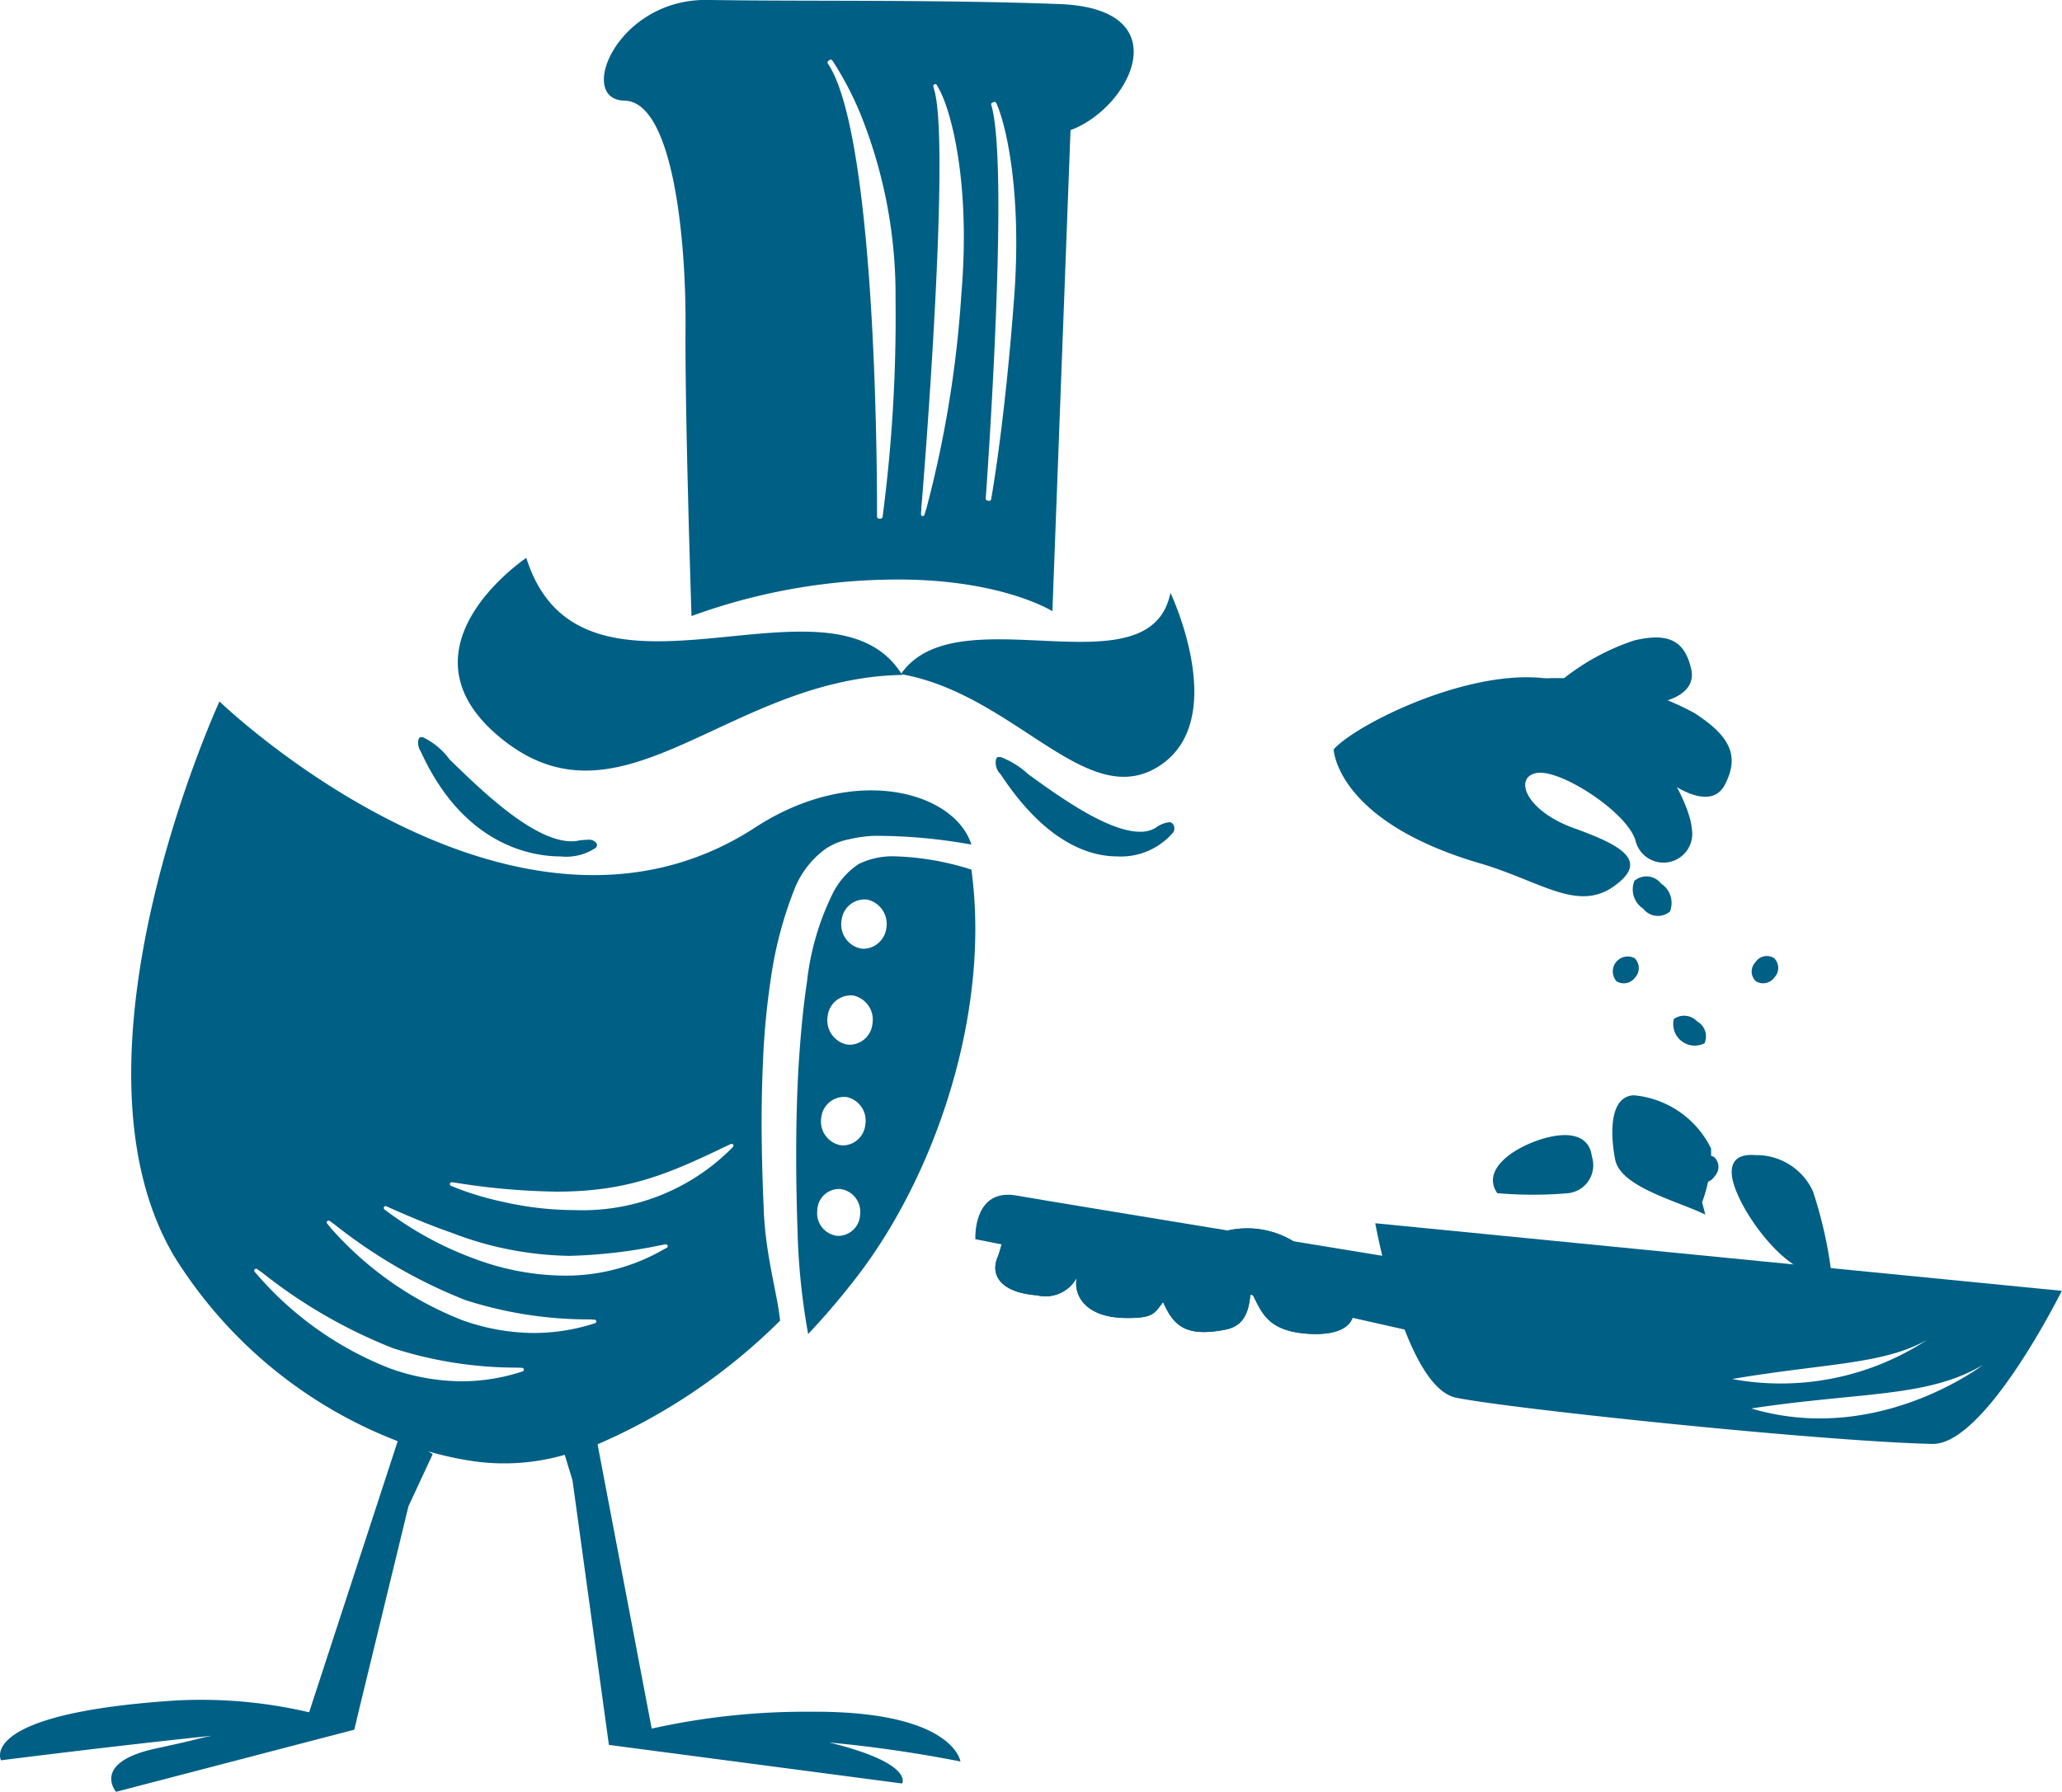
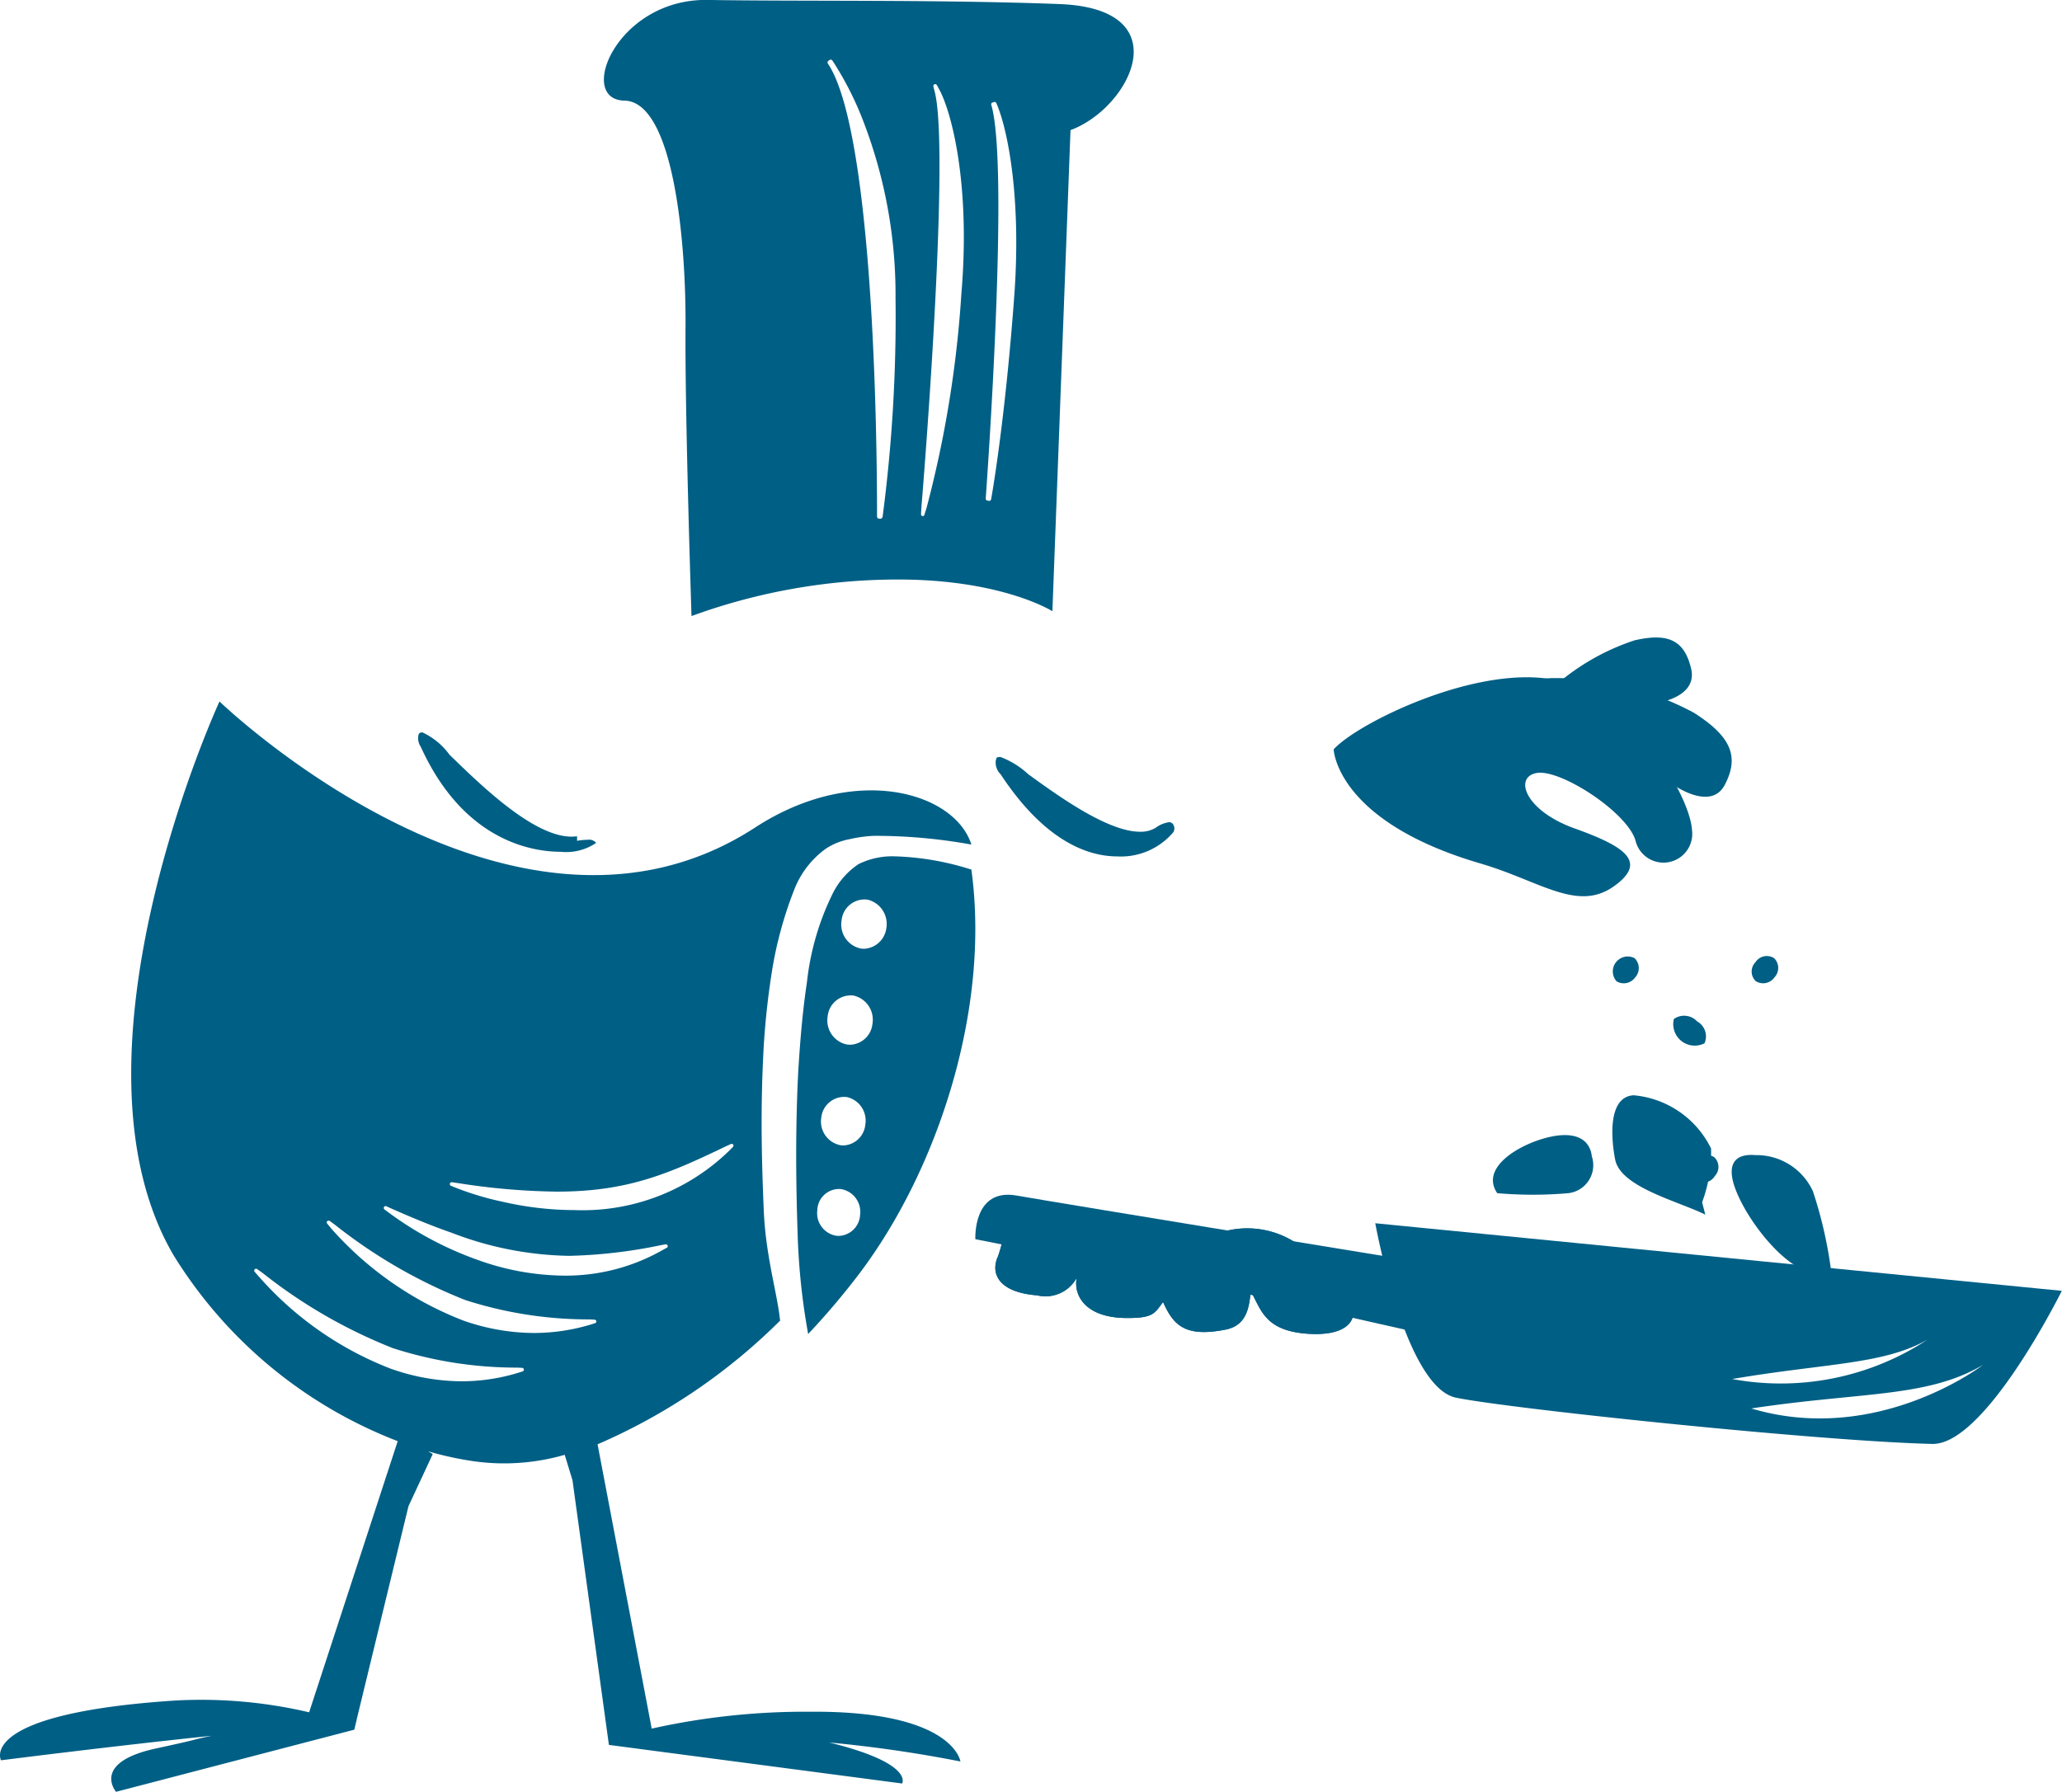
<svg xmlns="http://www.w3.org/2000/svg" id="Pret-à_Cuir" data-name="Pret-à Cuir" width="103.59" height="90.031" viewBox="0 0 103.59 90.031">
  <defs>
    <style>
			.cls-1 {
			fill: #005f85;
			}
			.cls-1, .cls-2 {
			fill-rule: evenodd;
			}
			.cls-2 {
			fill-opacity: 0;
			}
		</style>
  </defs>
  <path id="Fill_1" data-name="Fill 1" class="cls-1" d="M1351.72,477.282a0.24,0.24,0,0,1,.24.153,0.372,0.372,0,0,1-.01.344,3.45,3.45,0,0,1-2.82,1.221c-1.42,0-3.61-.706-5.86-4.126a0.819,0.819,0,0,1-.24-0.717l0.05-.135,0.17-.022a4.255,4.255,0,0,1,1.41.874c1.49,1.075,3.98,2.886,5.61,2.886a1.446,1.446,0,0,0,.79-0.2,1.449,1.449,0,0,1,.66-0.277" transform="translate(-1293 -435.969)" />
-   <path id="Fill_3" data-name="Fill 3" class="cls-1" d="M1351.22,474.468c-3.63,2.311-7.21-3.593-12.92-4.621a0.345,0.345,0,0,1,.03.034c-8.66.151-13.91,7.933-19.91,3.378-5.99-4.571,1.02-9.259,1.02-9.259,2.76,8.748,15.22.134,18.84,5.812,2.83-4.043,12.5,1.037,13.52-4.058,0,0,3.05,6.4-.58,8.714" transform="translate(-1293 -435.969)" />
  <g>
    <path id="Clip_6" data-name="Clip 6" class="cls-2" d="M1293,471.211h48.8V526H1293V471.211Z" transform="translate(-1293 -435.969)" />
    <g id="Mask_by_Clip_6" data-name="Mask by Clip 6">
      <path id="Fill_5" data-name="Fill 5" class="cls-1" d="M1305.8,499.741a0.1,0.1,0,0,0-.01.126l0.23,0.262a16.965,16.965,0,0,0,6.58,4.6,10.8,10.8,0,0,0,3.58.644,9.752,9.752,0,0,0,2.84-.423l0.23-.072a0.1,0.1,0,0,0,.07-0.1,0.1,0.1,0,0,0-.09-0.081l-0.25-.011a20.3,20.3,0,0,1-6.24-.977,25.712,25.712,0,0,1-6.54-3.773l-0.28-.2a0.09,0.09,0,0,0-.12.009m3.64-2.422a0.088,0.088,0,0,0-.01.117l0.22,0.268a17.11,17.11,0,0,0,6.59,4.6,10.8,10.8,0,0,0,3.59.638,9.938,9.938,0,0,0,2.83-.419l0.24-.075a0.1,0.1,0,0,0,.06-0.1,0.1,0.1,0,0,0-.09-0.074l-0.24-.015a20.2,20.2,0,0,1-6.26-.974,25.793,25.793,0,0,1-6.53-3.77l-0.27-.2a0.112,0.112,0,0,0-.13.009m2.97-.75a0.1,0.1,0,0,0-.12.037,0.11,0.11,0,0,0,.02.121l0.26,0.192a17.206,17.206,0,0,0,4.4,2.336,13.066,13.066,0,0,0,4.38.8,9.824,9.824,0,0,0,4.93-1.281l0.22-.121a0.084,0.084,0,0,0,.04-0.109,0.1,0.1,0,0,0-.11-0.061l-0.25.046a25.288,25.288,0,0,1-4.57.532,17.081,17.081,0,0,1-5.94-1.167c-0.89-.307-1.85-0.7-2.95-1.184l-0.31-.14m3.3-1.205a0.1,0.1,0,0,0-.11.064,0.1,0.1,0,0,0,.06.115l0.33,0.132a15.02,15.02,0,0,0,2.27.669,16.245,16.245,0,0,0,3.6.417,10.56,10.56,0,0,0,7.79-3l0.17-.172a0.126,0.126,0,0,0,.02-0.118,0.118,0.118,0,0,0-.13-0.026l-0.22.1c-2.95,1.423-5,2.288-8.51,2.288a34.128,34.128,0,0,1-4.94-.423l-0.33-.049m-11.68-24.153s14.75,14.242,26.91,6.328c5.01-3.259,10.03-1.773,10.86.859a27.052,27.052,0,0,0-4.89-.439,6.61,6.61,0,0,0-1.23.169,3.2,3.2,0,0,0-1.2.483,4.588,4.588,0,0,0-1.54,1.954,19.7,19.7,0,0,0-1.19,4.4,38.716,38.716,0,0,0-.42,4.339c-0.13,2.813-.05,5.443.05,7.693,0.12,2.19.68,4.014,0.81,5.322a29.655,29.655,0,0,1-9.17,6.213l2.72,14.285a35.543,35.543,0,0,1,7.97-.848c7.2-.052,7.54,2.5,7.54,2.5a65.69,65.69,0,0,0-6.59-.954c4.28,1.052,3.66,2.06,3.66,2.06l-14.73-1.939-1.83-13.3-0.39-1.276a10.961,10.961,0,0,1-4.56.325,16.8,16.8,0,0,1-2.3-.5l0.23,0.138-1.22,2.621-2.61,10.75h0.06a0.186,0.186,0,0,0-.06.012l-0.11.465L1298.83,526s-1.27-1.474,2.02-2.181c2.48-.535,1.62-0.394,2.79-0.635-4.97.517-10.59,1.232-10.59,1.232s-1.25-2.339,8.71-3a23.709,23.709,0,0,1,6.77.589l4.45-13.624a22.875,22.875,0,0,1-11.27-9.357c-5.87-10.066,2.32-27.817,2.32-27.817" transform="translate(-1293 -435.969)" />
    </g>
  </g>
-   <path id="Fill_8" data-name="Fill 8" class="cls-1" d="M1321.99,478.216a3.215,3.215,0,0,1,.53-0.051,0.465,0.465,0,0,1,.43.155l0.05,0.1-0.05.134a2.67,2.67,0,0,1-1.79.447c-1.39,0-4.86-.513-7.02-5.273a0.761,0.761,0,0,1-.11-0.623l0.06-.086,0.13-.018a3.539,3.539,0,0,1,1.36,1.121c1.66,1.615,4.48,4.375,6.41,4.1" transform="translate(-1293 -435.969)" />
+   <path id="Fill_8" data-name="Fill 8" class="cls-1" d="M1321.99,478.216a3.215,3.215,0,0,1,.53-0.051,0.465,0.465,0,0,1,.43.155a2.67,2.67,0,0,1-1.79.447c-1.39,0-4.86-.513-7.02-5.273a0.761,0.761,0,0,1-.11-0.623l0.06-.086,0.13-.018a3.539,3.539,0,0,1,1.36,1.121c1.66,1.615,4.48,4.375,6.41,4.1" transform="translate(-1293 -435.969)" />
  <g>
    <path id="Clip_11" data-name="Clip 11" class="cls-2" d="M1323.34,435.978h26.61v30.957h-26.61V435.978Z" transform="translate(-1293 -435.969)" />
    <g id="Mask_by_Clip_11" data-name="Mask by Clip 11">
      <path id="Fill_10" data-name="Fill 10" class="cls-1" d="M1343.96,450.762c0.37-5.212-.43-8.573-0.91-9.616a0.09,0.09,0,0,0-.12-0.048l-0.07.027a0.087,0.087,0,0,0-.06.116c0.92,3.105-.23,19.1-0.28,19.779a0.1,0.1,0,0,0,.09.1l0.07,0.016h0.02a0.091,0.091,0,0,0,.09-0.076c0.01-.034.7-3.859,1.17-10.3m-2.66-.067c0.46-5.483-.5-9.052-1.08-10.164l-0.15-.278a0.1,0.1,0,0,0-.13-0.045,0.1,0.1,0,0,0-.05.112l0.08,0.305c0.77,3.286-.66,20.648-0.68,20.812l-0.02.363a0.086,0.086,0,0,0,.07.1h0.01a0.077,0.077,0,0,0,.09-0.067l0.11-.348a55.97,55.97,0,0,0,1.75-10.794m-3.96,11.248a77.249,77.249,0,0,0,.65-10.983,24.29,24.29,0,0,0-1.58-8.79,16.191,16.191,0,0,0-1.59-3.151,0.2,0.2,0,0,0-.07-0.049,0.1,0.1,0,0,0-.08.025l-0.06.042a0.1,0.1,0,0,0-.02.131c1.33,1.969,1.93,8.052,2.2,12.8,0.28,4.916.27,9.457,0.27,9.969a0.122,0.122,0,0,0,.09.1h0.09a0.112,0.112,0,0,0,.1-0.1m-8.78-25.965c4.58,0.079,11.53-.025,17.66.207s3.53,5.248.56,6.333l-0.91,24.174s-2.68-1.7-8.29-1.588a30.243,30.243,0,0,0-9.84,1.831s-0.34-10.234-.3-14.619c0.02-4.395-.64-11.234-3.07-11.279s-0.38-5.139,4.19-5.059" transform="translate(-1293 -435.969)" />
    </g>
  </g>
  <path id="Fill_13" data-name="Fill 13" class="cls-1" d="M1336.41,483.64a1.184,1.184,0,0,0,1.12-1.05,1.253,1.253,0,0,0-.95-1.418,1.159,1.159,0,0,0-1.3,1.038,1.231,1.231,0,0,0,.95,1.415,0.912,0.912,0,0,0,.18.015m-0.69,4.822a1.167,1.167,0,0,0,1.11-1.049,1.243,1.243,0,0,0-.95-1.421,1.164,1.164,0,0,0-1.3,1.04,1.237,1.237,0,0,0,.96,1.418c0.06,0.006.12,0.012,0.18,0.012m-0.34,5.06a1.152,1.152,0,0,0,1.09-1.037,1.211,1.211,0,0,0-.93-1.394,1.157,1.157,0,0,0-1.28,1.023,1.215,1.215,0,0,0,.94,1.393,0.912,0.912,0,0,0,.18.015m-0.24,4.546a1.112,1.112,0,0,0,1.07-1.071,1.157,1.157,0,0,0-.98-1.284,1.094,1.094,0,0,0-1.17,1.065,1.15,1.15,0,0,0,.98,1.287,0.907,0.907,0,0,0,.1,0m0.98-18.673a3.836,3.836,0,0,1,1.85-.395,13.862,13.862,0,0,1,3.83.666c0.96,6.992-1.68,15.055-5.6,20.261a37.293,37.293,0,0,1-2.6,3.073,33.771,33.771,0,0,1-.53-5.051c-0.08-2.373-.12-5.145.03-8.105,0.09-1.482.21-3,.44-4.528a13.3,13.3,0,0,1,1.27-4.4,3.824,3.824,0,0,1,1.31-1.519" transform="translate(-1293 -435.969)" />
  <path id="Fill_15" data-name="Fill 15" class="cls-1" d="M1342,498.233s-0.14-2.584,2.07-2.193,21.65,3.564,21.65,3.564l1.55,2.882L1369,504l-15.03-3.39L1342,498.233" transform="translate(-1293 -435.969)" />
  <path id="Fill_17" data-name="Fill 17" class="cls-1" d="M1360.95,501.544a19.744,19.744,0,0,0-2.45-2.837,4.46,4.46,0,0,0-5.45-.174c-0.34.232-1.36-.364-1.96-0.425a8.589,8.589,0,0,0-2.11.072c-2.08.271-1.85-.953-4-1.171-1.5-.141-1.56,1.417-1.86,2.124-0.35.806,0.02,1.767,1.98,1.922a1.783,1.783,0,0,0,1.99-.878c-0.16.864,0.42,2,2.49,2.016,1.39,0.011,1.42-.246,1.85-0.8,0.5,1.105,1.04,1.8,3.14,1.384,1.15-.227,1.18-1.274,1.27-1.925,0.53,0.947.71,2.027,2.99,2.143,1.7,0.077,2.36-.58,2.12-1.45" transform="translate(-1293 -435.969)" />
  <path id="Fill_19" data-name="Fill 19" class="cls-1" d="M1360.95,501.542a19.561,19.561,0,0,0-2.46-2.833,4.447,4.447,0,0,0-5.44-.177c-0.34.235-1.36-.367-1.96-0.428a8.5,8.5,0,0,0-2.11.075c-2.09.268-1.85-.957-4-1.169-1.5-.147-1.57,1.415-1.86,2.122-0.35.807,0.01,1.766,1.98,1.921a1.8,1.8,0,0,0,1.99-.873c-0.17.862,0.42,2,2.49,2.012,1.39,0.016,1.42-.243,1.85-0.8,0.5,1.1,1.04,1.8,3.14,1.382,1.15-.221,1.18-1.272,1.27-1.924,0.53,0.948.71,2.029,2.99,2.139,1.7,0.08,2.36-.575,2.12-1.451" transform="translate(-1293 -435.969)" />
  <g>
    <path id="Clip_22" data-name="Clip 22" class="cls-2" d="M1362.09,497.432h34.49v11.089h-34.49V497.432Z" transform="translate(-1293 -435.969)" />
    <g id="Mask_by_Clip_22" data-name="Mask by Clip 22">
      <path id="Fill_21" data-name="Fill 21" class="cls-1" d="M1380.98,506.738c6.34,1.893,11.64-2.187,11.64-2.187-2.8,1.653-6.07,1.344-11.64,2.187h0Zm8.85-3.456c-2.22,1.26-5.09,1.173-9.81,1.977a13.417,13.417,0,0,0,9.81-1.977h0Zm6.75-2.454s-3.84,7.755-6.51,7.692c-5.7-.135-21.33-1.782-23.93-2.325-2.57-.543-4.05-8.763-4.05-8.763Z" transform="translate(-1293 -435.969)" />
    </g>
  </g>
-   <path id="Fill_24" data-name="Fill 24" class="cls-1" d="M1376.89,481.777a1.161,1.161,0,0,0-.44-1.411,0.933,0.933,0,0,0-1.34-.141,1.152,1.152,0,0,0,.44,1.4,0.934,0.934,0,0,0,1.34.148" transform="translate(-1293 -435.969)" />
  <path id="Fill_26" data-name="Fill 26" class="cls-1" d="M1378.63,488.39a0.859,0.859,0,0,0-.37-1.1,0.891,0.891,0,0,0-1.17-.12,1.081,1.081,0,0,0,1.54,1.22" transform="translate(-1293 -435.969)" />
  <path id="Fill_28" data-name="Fill 28" class="cls-1" d="M1382.15,485.071a0.688,0.688,0,0,0-.02-0.956,0.679,0.679,0,0,0-.94.2,0.671,0.671,0,0,0,.02.957,0.7,0.7,0,0,0,.94-0.2" transform="translate(-1293 -435.969)" />
  <path id="Fill_30" data-name="Fill 30" class="cls-1" d="M1375.15,485.078a0.7,0.7,0,0,0-.03-0.964,0.75,0.75,0,0,0-.91,1.16,0.7,0.7,0,0,0,.94-0.2" transform="translate(-1293 -435.969)" />
  <path id="Fill_32" data-name="Fill 32" class="cls-1" d="M1379.14,495.069a0.67,0.67,0,0,0-.02-0.956,0.691,0.691,0,0,0-.94.2,0.683,0.683,0,0,0,.03.96,0.663,0.663,0,0,0,.93-0.2" transform="translate(-1293 -435.969)" />
  <path id="Fill_34" data-name="Fill 34" class="cls-1" d="M1378.73,500a0.914,0.914,0,0,0-1.7-.54,0.913,0.913,0,0,0,1.7.54" transform="translate(-1293 -435.969)" />
  <path id="Fill_36" data-name="Fill 36" class="cls-1" d="M1380.87,500.5a0.4,0.4,0,0,0-.32-0.476,0.367,0.367,0,1,0-.22.68,0.421,0.421,0,0,0,.54-0.2" transform="translate(-1293 -435.969)" />
  <path id="Fill_38" data-name="Fill 38" class="cls-1" d="M1376.24,504.038a0.66,0.66,0,1,0-1.19-.376,0.779,0.779,0,0,0,.34,1.016,0.769,0.769,0,0,0,.85-0.64" transform="translate(-1293 -435.969)" />
  <path id="Fill_40" data-name="Fill 40" class="cls-1" d="M1360,473.622s0.12,3.621,7.4,5.741c2.98,0.878,4.84,2.437,6.67,1.144,1.75-1.241.53-2.019-1.97-2.915s-3.07-2.6-1.88-2.786,4.51,1.962,4.94,3.385a1.446,1.446,0,0,0,2.84-.533c-0.13-1.886-3.32-7.045-7.25-7.59s-9.61,2.283-10.75,3.554" transform="translate(-1293 -435.969)" />
  <path id="Fill_42" data-name="Fill 42" class="cls-1" d="M1369,470.316a12.59,12.59,0,0,1,1.86-.272,14.592,14.592,0,0,1,7.25,1.745c1.86,1.19,2.28,2.2,1.54,3.614s-2.76-.115-2.76-0.115Z" transform="translate(-1293 -435.969)" />
  <path id="Fill_44" data-name="Fill 44" class="cls-1" d="M1369,473a13.448,13.448,0,0,1,.93-1.369,11.546,11.546,0,0,1,5.18-3.486c1.72-.4,2.52.013,2.85,1.431s-1.67,1.7-1.67,1.7Z" transform="translate(-1293 -435.969)" />
  <path id="Fill_46" data-name="Fill 46" class="cls-1" d="M1368.22,495.921a20.661,20.661,0,0,0,3.57,0,1.415,1.415,0,0,0,1.18-1.85c-0.09-.769-0.68-1.208-1.84-1.028-1.5.238-3.86,1.5-2.91,2.881" transform="translate(-1293 -435.969)" />
  <path id="Fill_48" data-name="Fill 48" class="cls-1" d="M1385,499.894a21.575,21.575,0,0,0-.92-4.061,3.115,3.115,0,0,0-2.89-1.824c-1.05-.09-1.51.466-0.96,1.824,0.71,1.774,3.08,4.766,4.77,4.061" transform="translate(-1293 -435.969)" />
  <path id="Fill_50" data-name="Fill 50" class="cls-1" d="M1378.51,496.377a7.16,7.16,0,0,0,.45-2.7,4.8,4.8,0,0,0-3.89-2.675c-1.29.073-1.14,2.141-.93,3.22,0.26,1.4,3.17,2.1,4.53,2.777" transform="translate(-1293 -435.969)" />
</svg>